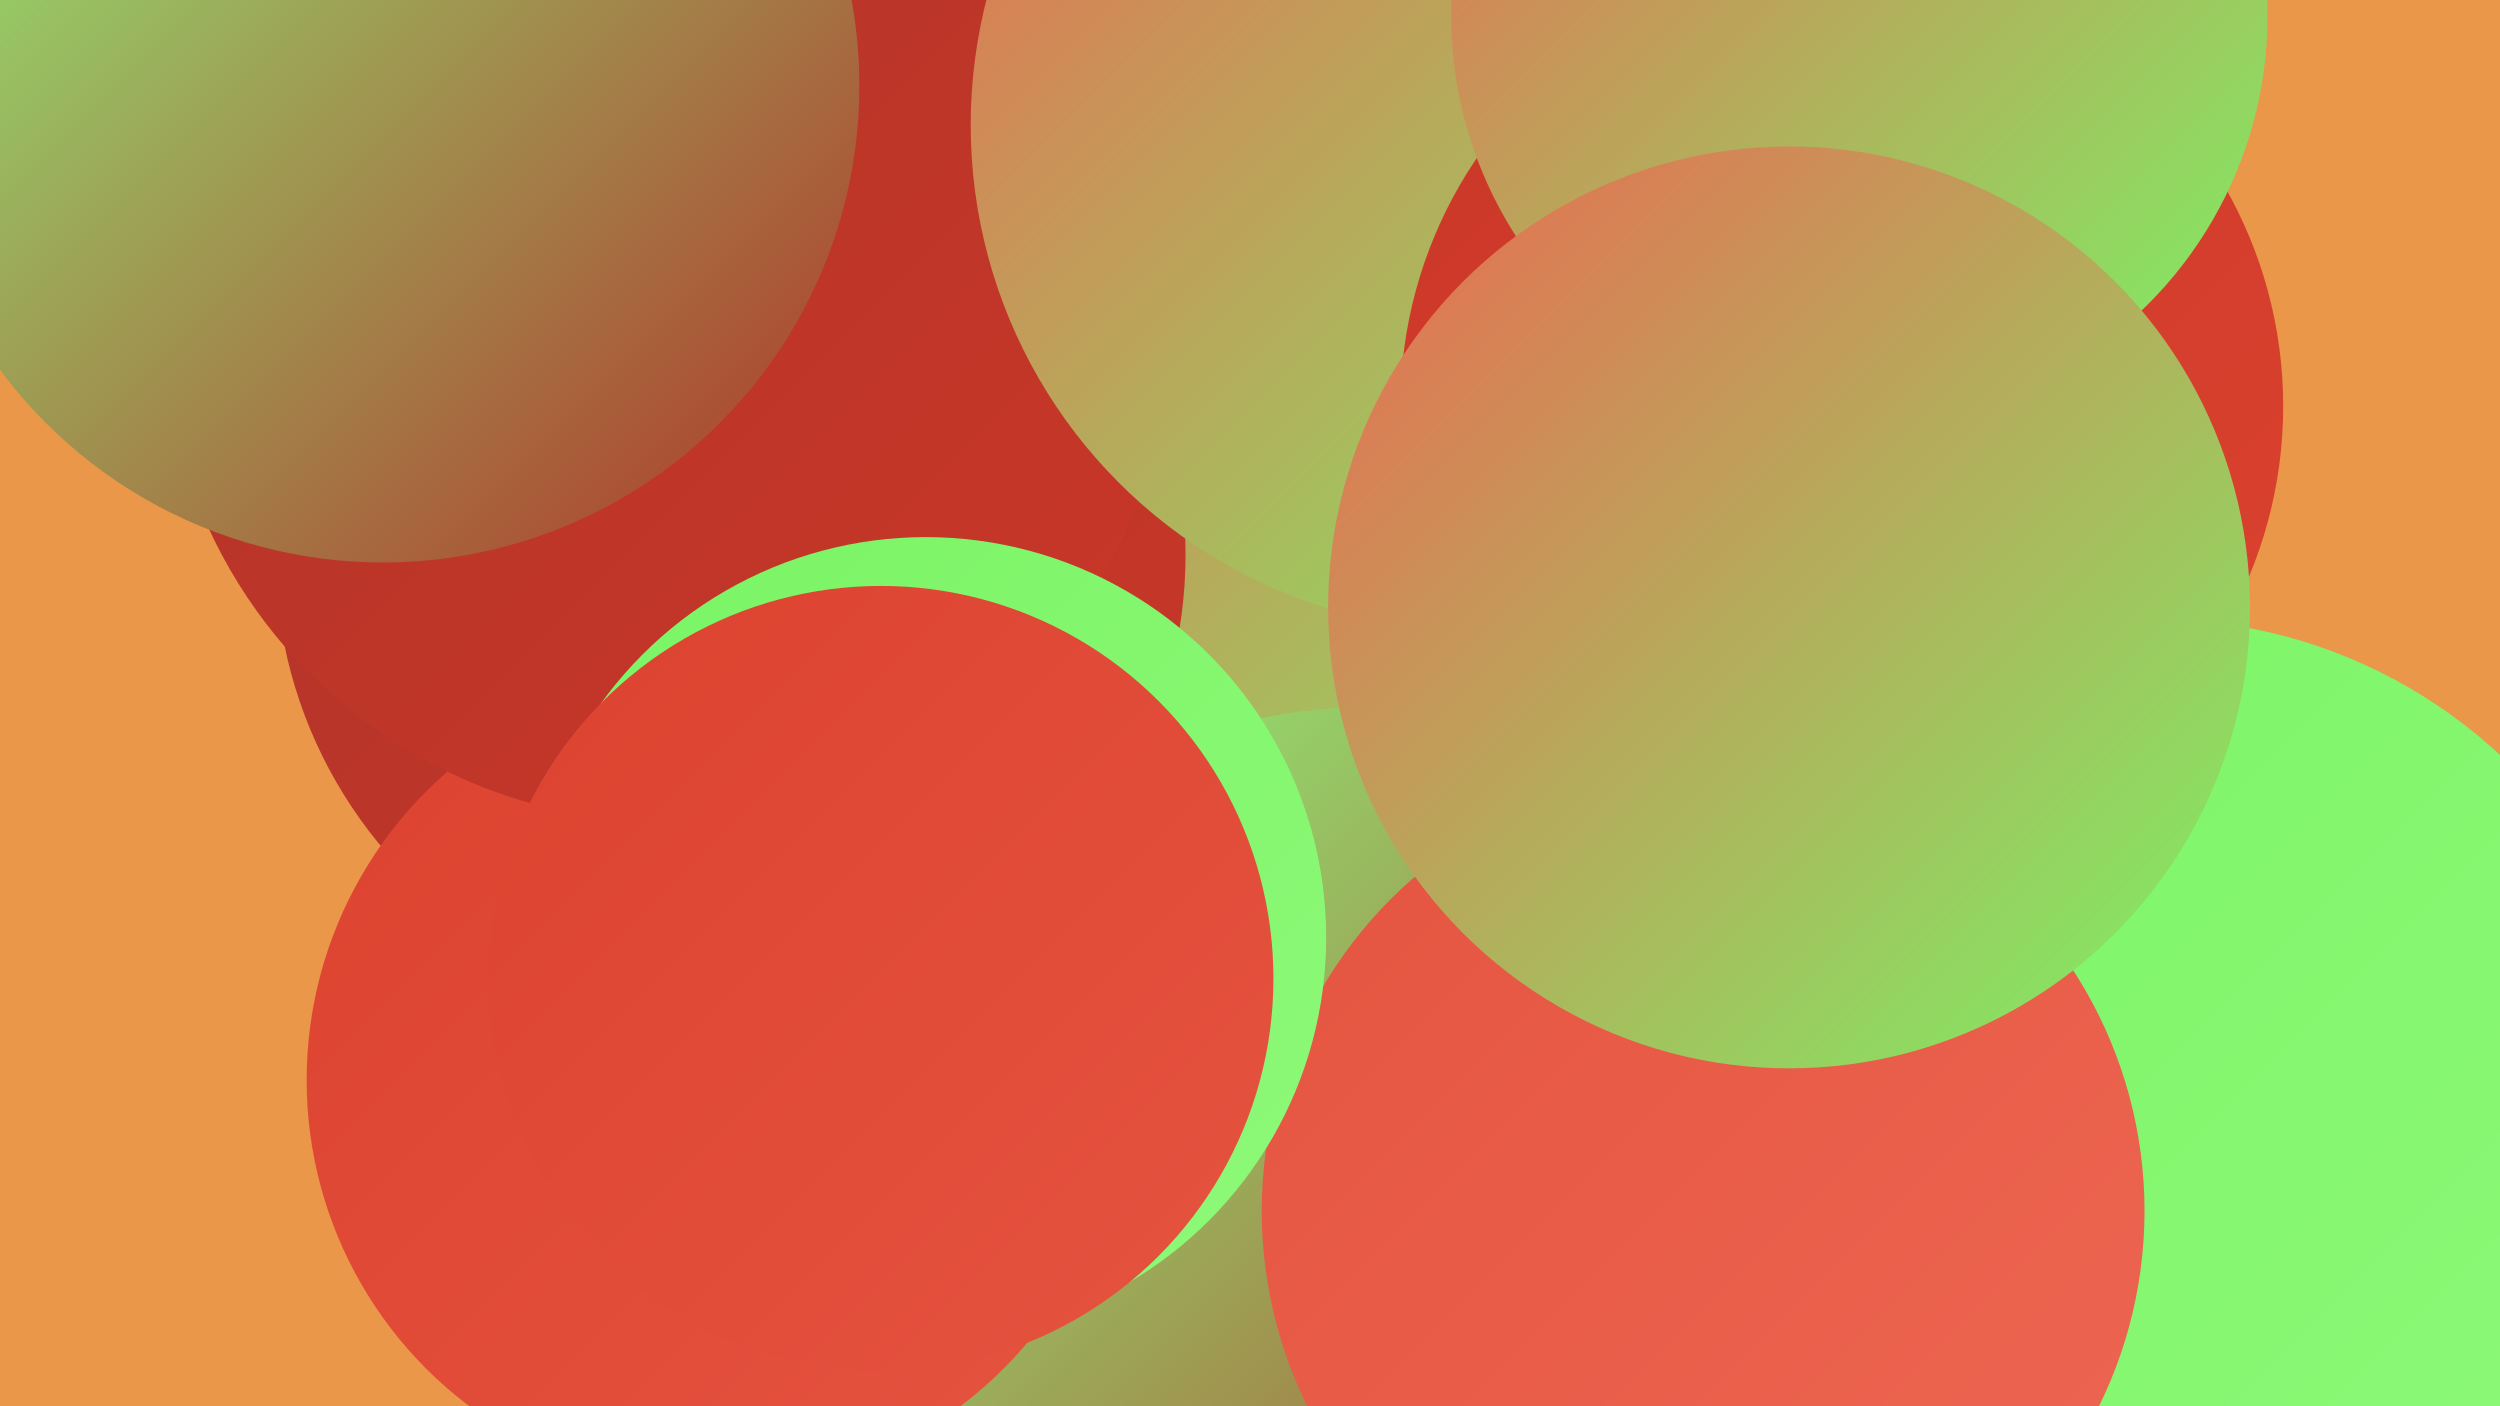
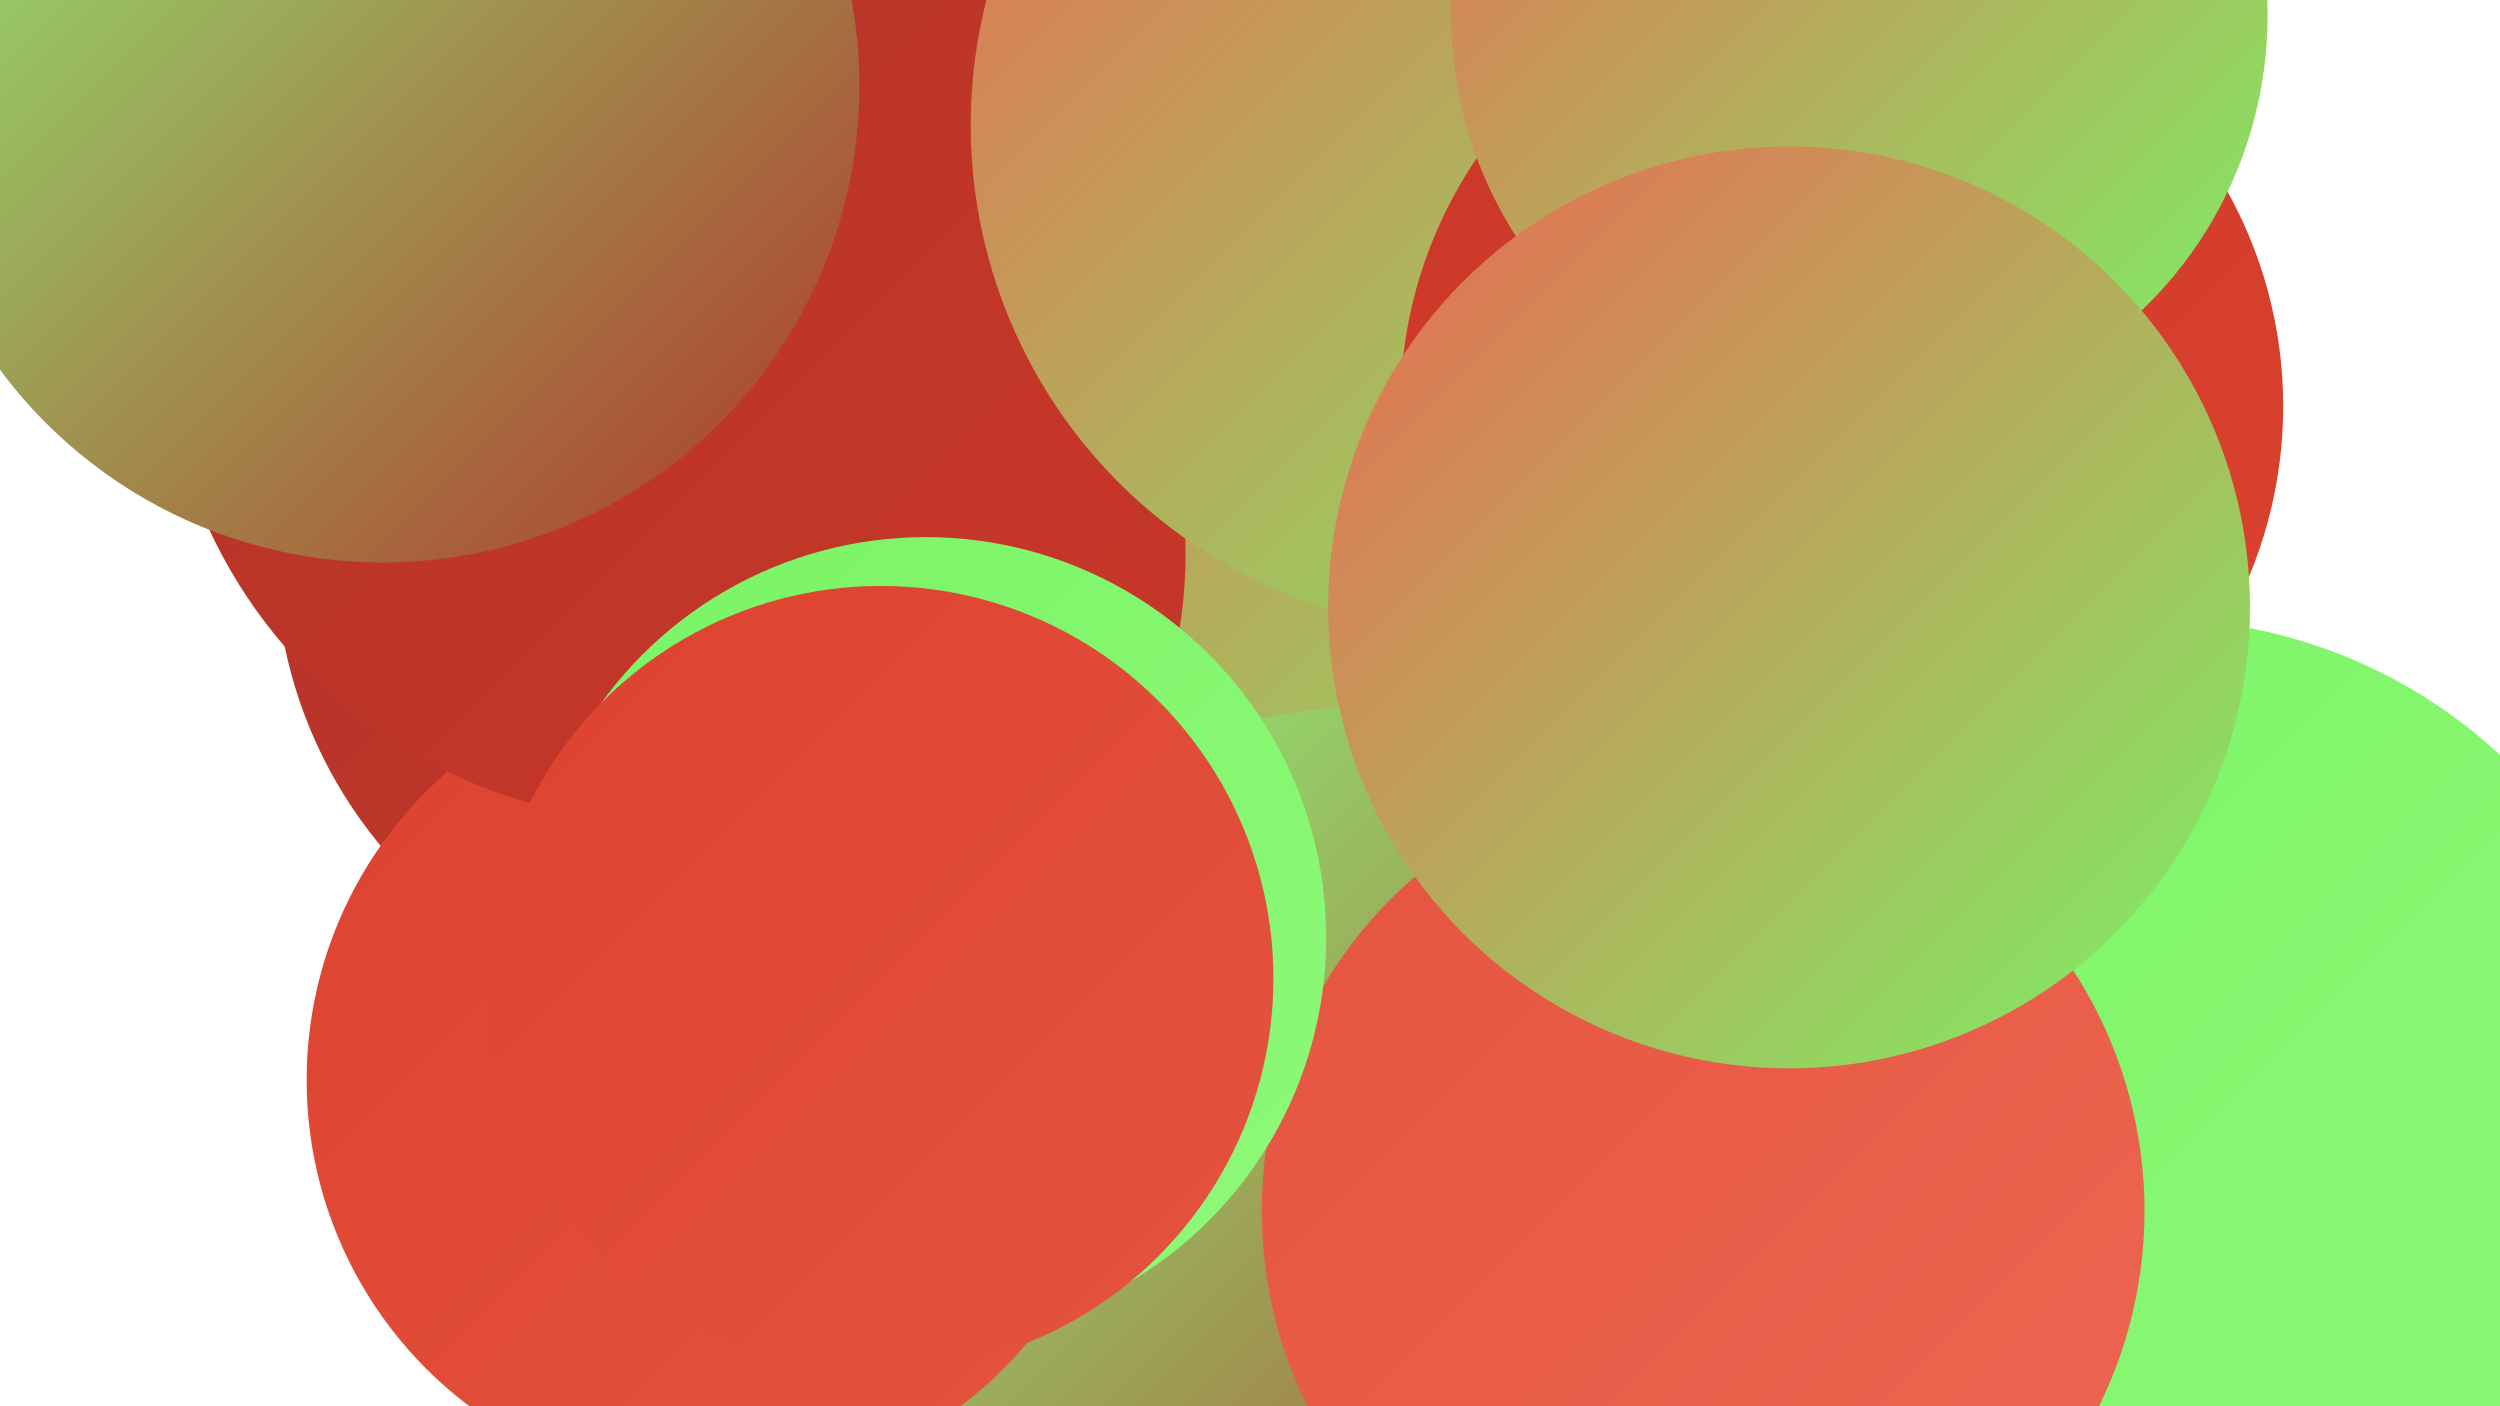
<svg xmlns="http://www.w3.org/2000/svg" width="1280" height="720">
  <defs>
    <linearGradient id="grad0" x1="0%" y1="0%" x2="100%" y2="100%">
      <stop offset="0%" style="stop-color:#b03429;stop-opacity:1" />
      <stop offset="100%" style="stop-color:#ca3728;stop-opacity:1" />
    </linearGradient>
    <linearGradient id="grad1" x1="0%" y1="0%" x2="100%" y2="100%">
      <stop offset="0%" style="stop-color:#ca3728;stop-opacity:1" />
      <stop offset="100%" style="stop-color:#dc422f;stop-opacity:1" />
    </linearGradient>
    <linearGradient id="grad2" x1="0%" y1="0%" x2="100%" y2="100%">
      <stop offset="0%" style="stop-color:#dc422f;stop-opacity:1" />
      <stop offset="100%" style="stop-color:#e55440;stop-opacity:1" />
    </linearGradient>
    <linearGradient id="grad3" x1="0%" y1="0%" x2="100%" y2="100%">
      <stop offset="0%" style="stop-color:#e55440;stop-opacity:1" />
      <stop offset="100%" style="stop-color:#ed6752;stop-opacity:1" />
    </linearGradient>
    <linearGradient id="grad4" x1="0%" y1="0%" x2="100%" y2="100%">
      <stop offset="0%" style="stop-color:#ed6752;stop-opacity:1" />
      <stop offset="100%" style="stop-color:#7af465;stop-opacity:1" />
    </linearGradient>
    <linearGradient id="grad5" x1="0%" y1="0%" x2="100%" y2="100%">
      <stop offset="0%" style="stop-color:#7af465;stop-opacity:1" />
      <stop offset="100%" style="stop-color:#8ef979;stop-opacity:1" />
    </linearGradient>
    <linearGradient id="grad6" x1="0%" y1="0%" x2="100%" y2="100%">
      <stop offset="0%" style="stop-color:#8ef979;stop-opacity:1" />
      <stop offset="100%" style="stop-color:#b03429;stop-opacity:1" />
    </linearGradient>
  </defs>
-   <rect width="1280" height="720" fill="#ea9749" />
  <circle cx="875" cy="116" r="224" fill="url(#grad4)" />
  <circle cx="527" cy="182" r="259" fill="url(#grad0)" />
  <circle cx="1091" cy="688" r="187" fill="url(#grad3)" />
  <circle cx="431" cy="705" r="186" fill="url(#grad2)" />
  <circle cx="776" cy="223" r="184" fill="url(#grad4)" />
  <circle cx="697" cy="156" r="242" fill="url(#grad4)" />
  <circle cx="562" cy="367" r="270" fill="url(#grad4)" />
  <circle cx="374" cy="284" r="233" fill="url(#grad0)" />
  <circle cx="1103" cy="577" r="260" fill="url(#grad5)" />
  <circle cx="701" cy="632" r="270" fill="url(#grad6)" />
  <circle cx="366" cy="553" r="209" fill="url(#grad2)" />
  <circle cx="342" cy="162" r="259" fill="url(#grad0)" />
  <circle cx="756" cy="64" r="259" fill="url(#grad4)" />
  <circle cx="872" cy="620" r="226" fill="url(#grad3)" />
  <circle cx="943" cy="208" r="226" fill="url(#grad1)" />
  <circle cx="952" cy="8" r="209" fill="url(#grad4)" />
  <circle cx="474" cy="480" r="205" fill="url(#grad5)" />
  <circle cx="196" cy="44" r="244" fill="url(#grad6)" />
  <circle cx="916" cy="311" r="236" fill="url(#grad4)" />
  <circle cx="451" cy="501" r="201" fill="url(#grad2)" />
</svg>